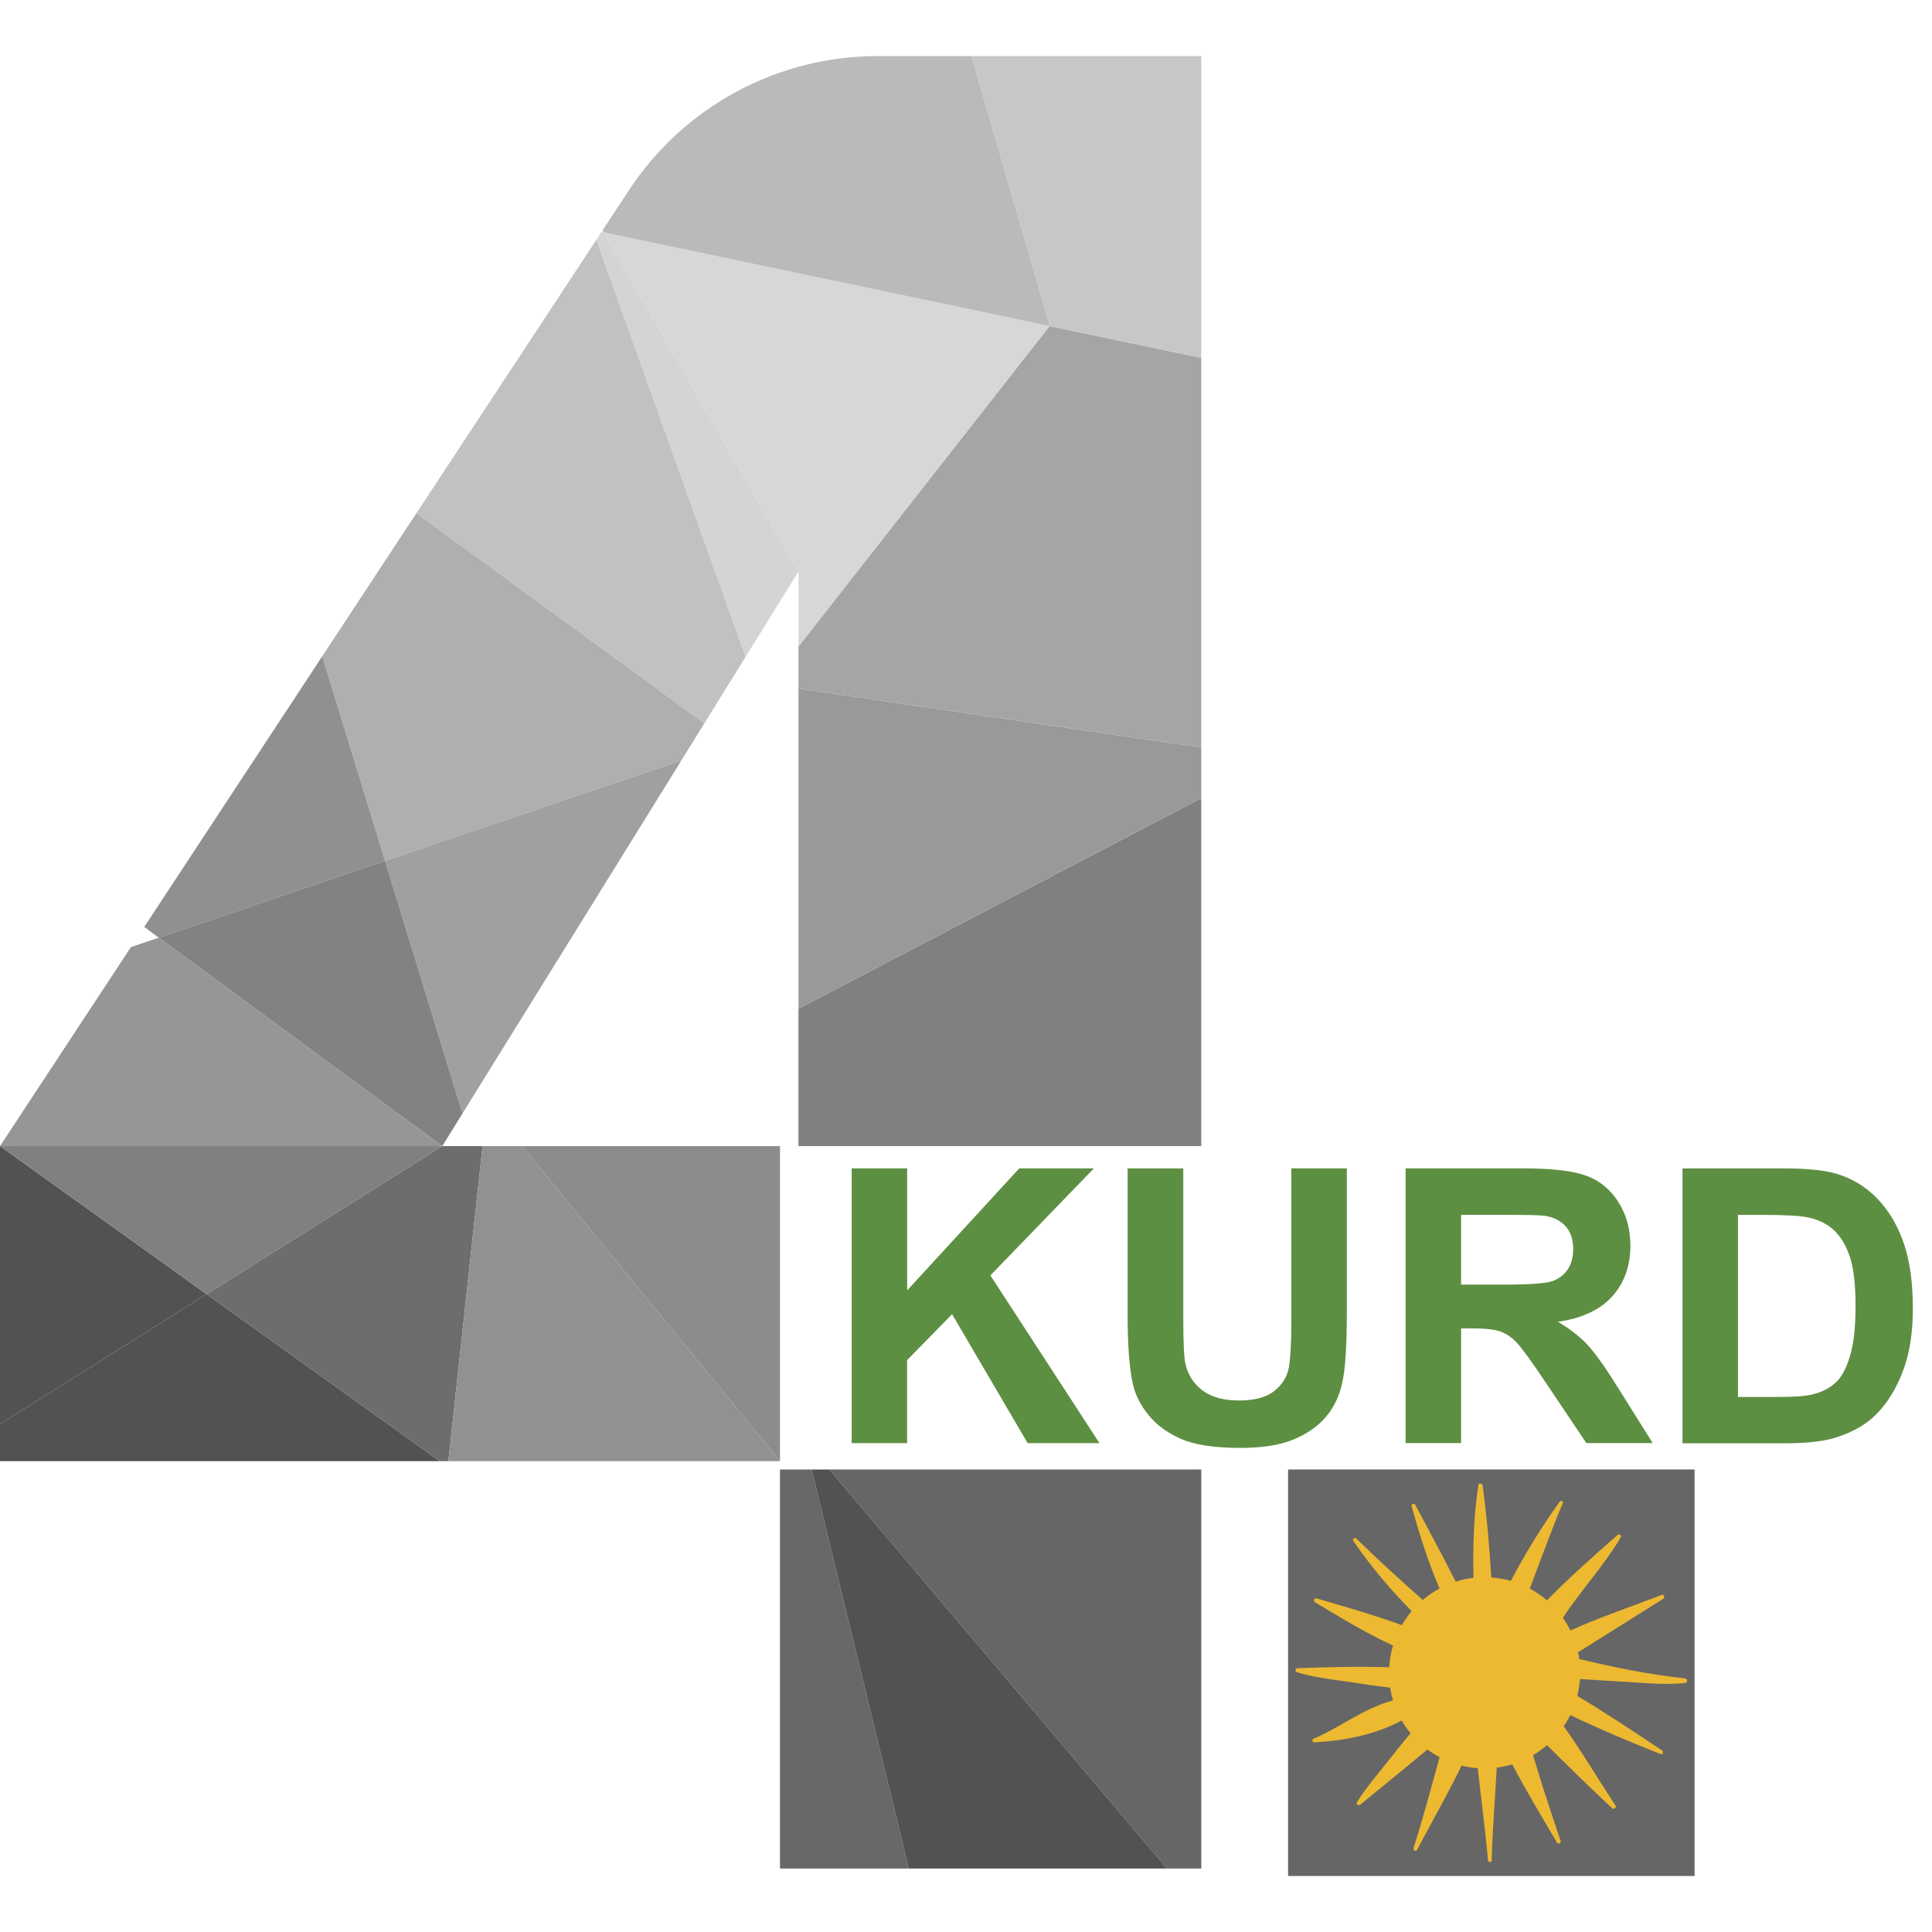
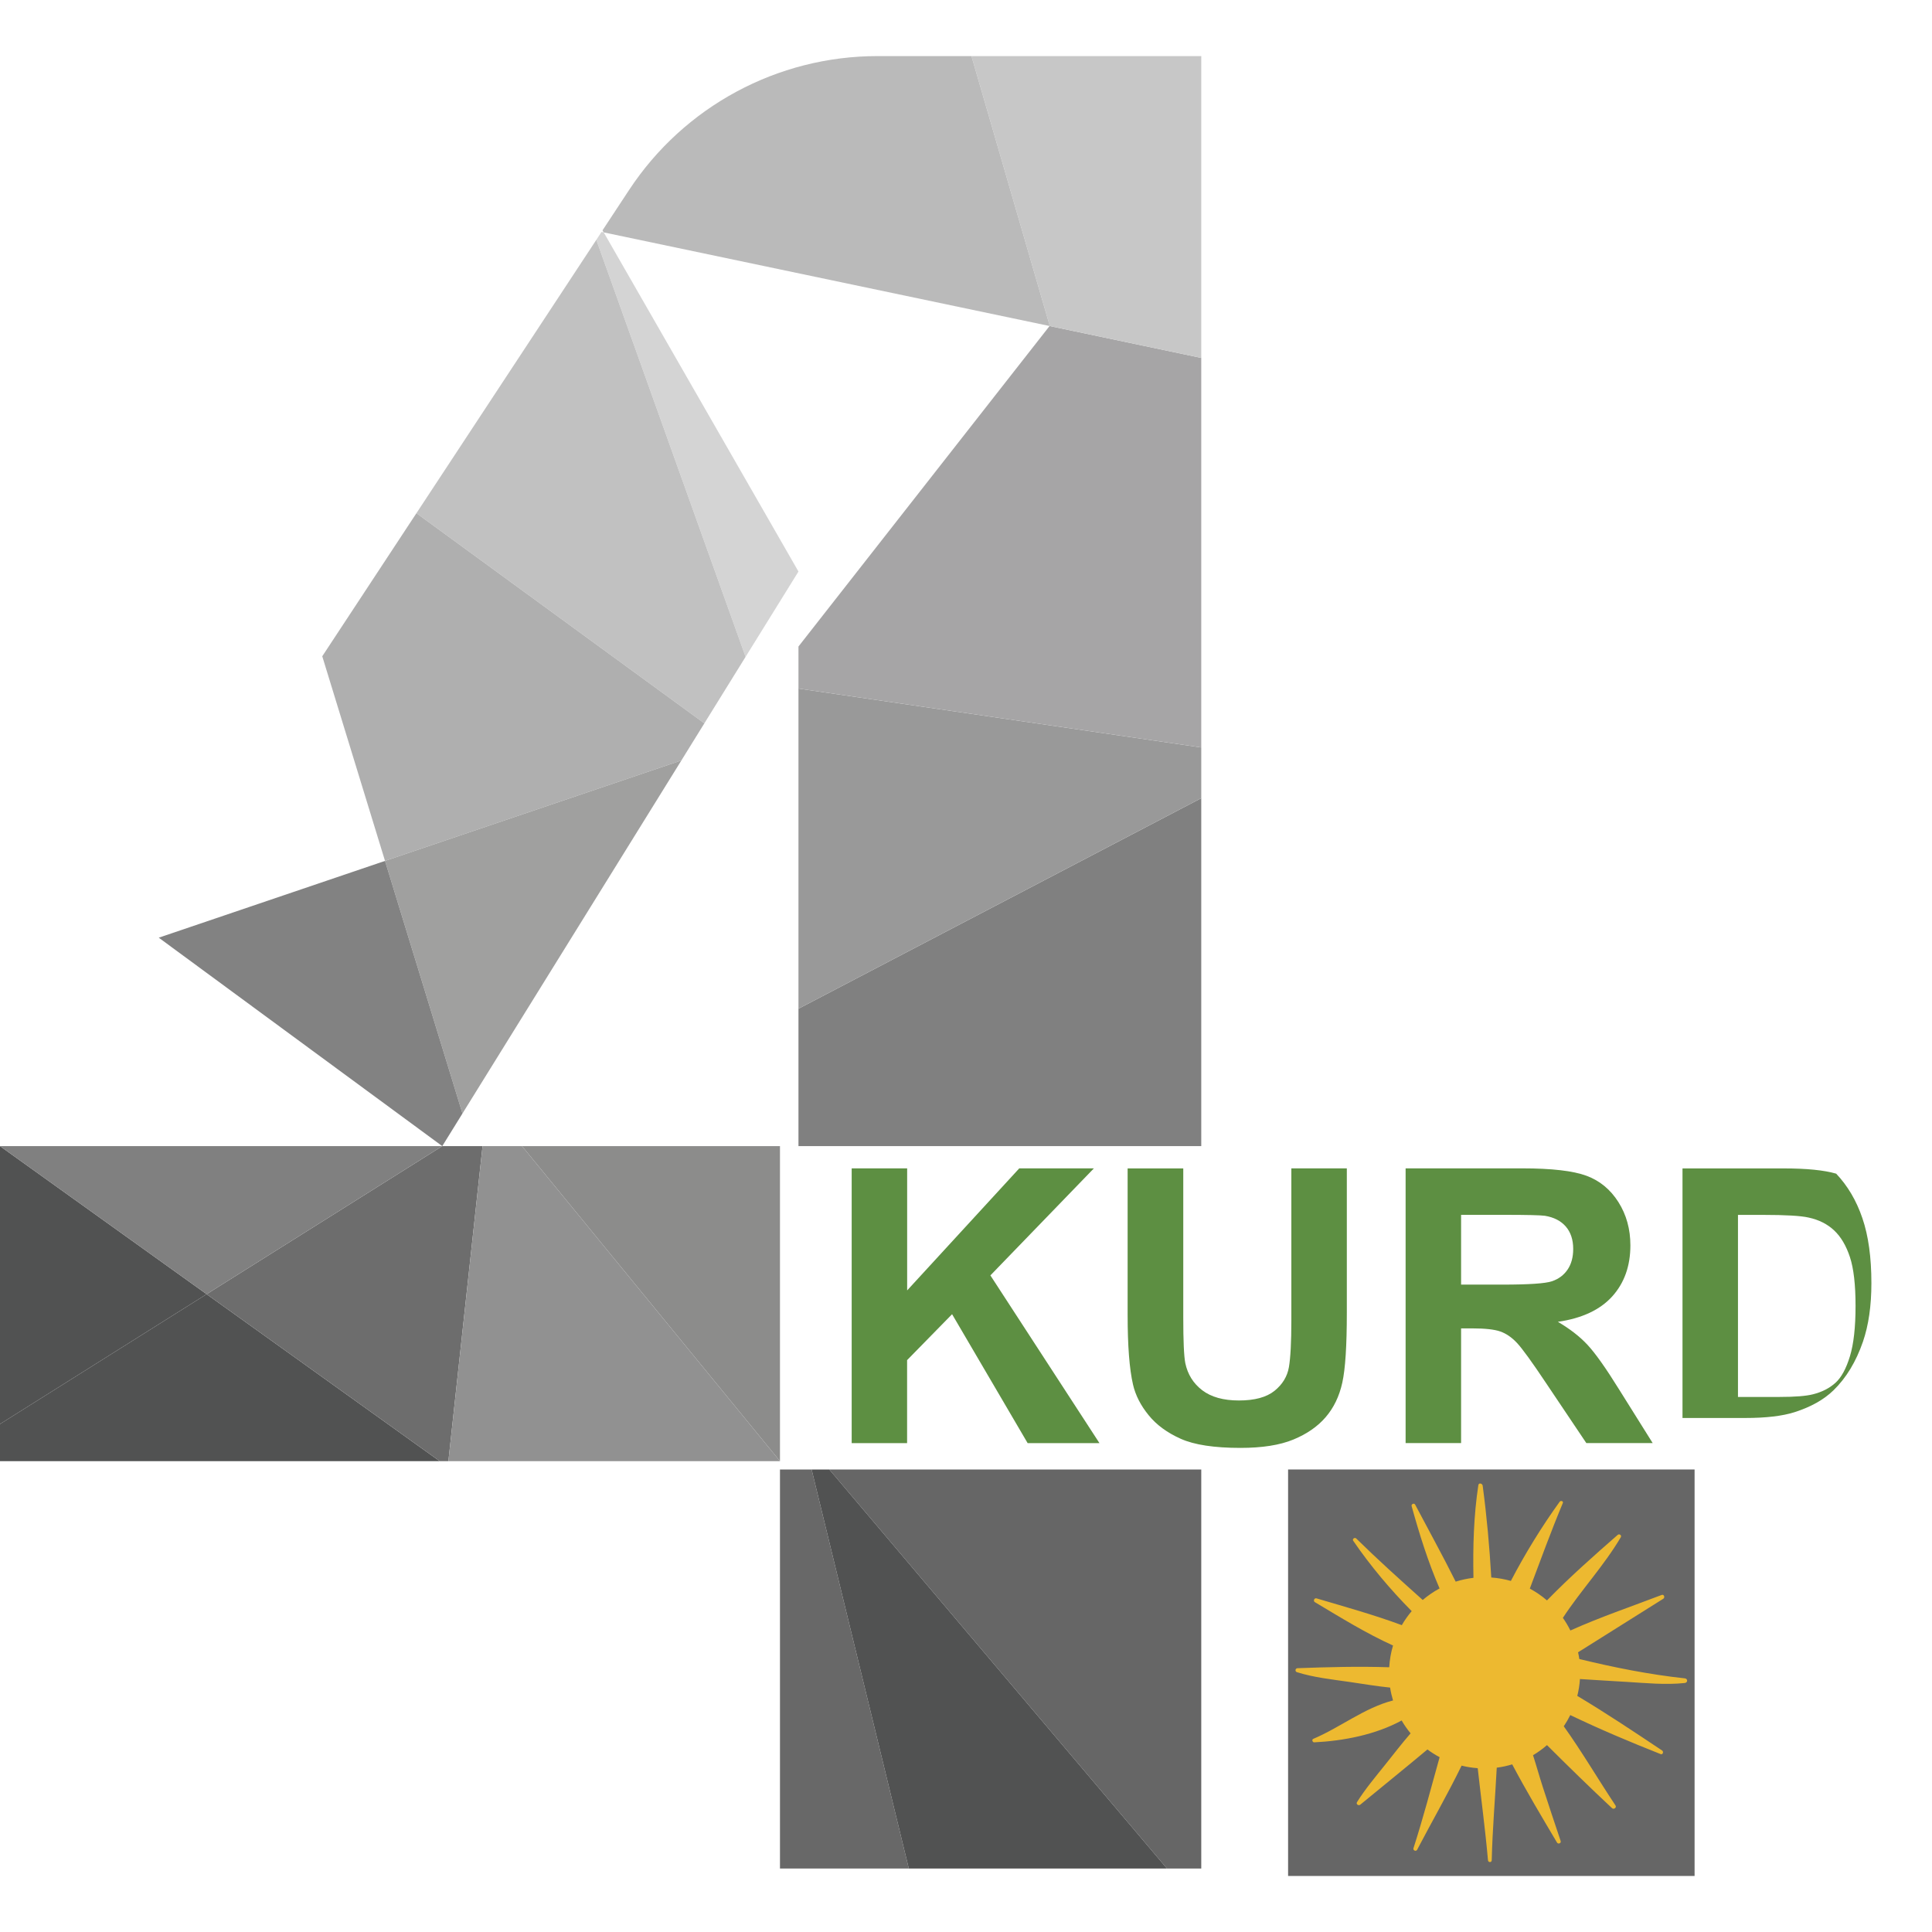
<svg xmlns="http://www.w3.org/2000/svg" version="1.1" id="Objects" x="0px" y="0px" viewBox="0 0 3500 3500" style="enable-background:new 0 0 3500 3500;" xml:space="preserve">
  <style type="text/css">
	.st0{fill:#686868;}
	.st1{fill:#666666;}
	.st2{fill:#808080;}
	.st3{fill:#999999;}
	.st4{fill:#A6A5A6;}
	.st5{fill:#D7D7D7;}
	.st6{fill:#C7C7C7;}
	.st7{fill:#D4D4D4;}
	.st8{fill:#C1C1C1;}
	.st9{fill:#AFAFAF;}
	.st10{fill:#A0A09F;}
	.st11{fill:#909090;}
	.st12{fill:#828282;}
	.st13{fill:#969696;}
	.st14{fill:#515252;}
	.st15{fill:#6D6D6D;}
	.st16{fill:#919191;}
	.st17{fill:#8C8C8B;}
	.st18{fill:#BABABA;}
	.st19{enable-background:new    ;}
	.st20{fill:#5D8F42;}
	.st21{fill:#EDB930;}
</style>
  <polygon class="st0" points="1646.4,3385 1413,3385 1413,2662.1 1470.3,2662.1 " />
  <polygon class="st1" points="2176.2,2662.1 2176.2,3385 2114.1,3385 1502.4,2662.1 " />
  <polygon class="st2" points="2176.2,1446 2176.2,2076.3 1446.5,2076.3 1446.5,1827.4 " />
  <polygon class="st3" points="2176.2,1354.1 2176.2,1446 1446.5,1827.4 1446.5,1247.4 " />
  <polygon class="st4" points="2176.2,648.4 2176.2,1354.1 1446.5,1247.4 1446.5,1171.2 1901.4,590.6 " />
-   <polygon class="st5" points="1446.5,1171.2 1446.5,1035.4 1093.7,421 1901.4,590.6 " />
  <polygon class="st6" points="2176.2,101.6 2176.2,648.4 1901.4,590.6 1901.7,590.2 1759.9,101.6 " />
  <polygon class="st7" points="1446.5,1035.4 1350.7,1189.9 1080.3,434.5 1089.7,420.1 1093.6,421 1093.7,421 " />
  <polygon class="st8" points="1350.7,1189.9 1276,1310.4 754.4,929.7 1080.3,434.5 " />
  <polygon class="st9" points="1276,1310.4 1234.4,1377.6 697.5,1559.6 583.8,1188.9 754.4,929.7 " />
  <polygon class="st10" points="1234.4,1377.6 837.8,2017.2 697.5,1559.6 " />
-   <polygon class="st11" points="697.5,1559.6 287.6,1698.7 261.3,1679.2 583.8,1188.9 " />
  <polygon class="st12" points="837.8,2017.2 801.2,2076.3 287.6,1698.7 697.5,1559.6 " />
-   <polygon class="st13" points="801.2,2076.3 0,2076.3 237.2,1715.7 287.6,1698.7 " />
  <polygon class="st14" points="374.3,2344.5 0,2579.8 0,2076.3 " />
  <polygon class="st14" points="796.5,2647 0,2647 0,2579.8 374.3,2344.5 " />
  <polygon class="st15" points="874.2,2076.3 812.3,2647 796.5,2647 374.3,2344.5 801.2,2076.3 " />
  <polygon class="st16" points="1413,2647 812.3,2647 874.2,2076.3 945.7,2076.3 " />
  <polygon class="st17" points="1413,2076.3 1413,2647 945.7,2076.3 " />
  <path class="st18" d="M1901.7,590.2l-0.3,0.4L1093.7,421h-0.1l-2.1-3.7l48-72.9c99.7-151.6,268.9-242.8,450.3-242.8h170.1  L1901.7,590.2L1901.7,590.2z" />
  <polygon class="st2" points="801.2,2076.3 374.3,2344.5 0,2076.3 " />
  <polygon class="st14" points="2114.1,3385 1646.4,3385 1470.3,2662.1 1502.4,2662.1 " />
  <g class="st19">
    <path class="st20" d="M1542.9,2614.5v-497.9h100.5v221.1l203.1-221.1h135.2l-187.5,193.9l197.6,303.9h-130.1l-136.9-233.6   l-81.5,83.2v150.4H1542.9z" />
    <path class="st20" d="M2043.1,2116.7h100.5v269.6c0,42.8,1.2,70.5,3.7,83.2c4.3,20.4,14.5,36.7,30.7,49.1   c16.2,12.3,38.3,18.5,66.4,18.5c28.5,0,50-5.8,64.5-17.5c14.5-11.7,23.2-26,26.1-43c2.9-17,4.4-45.2,4.4-84.6v-275.4h100.5v261.5   c0,59.8-2.7,102-8.2,126.7c-5.4,24.7-15.5,45.5-30.1,62.5c-14.6,17-34.1,30.5-58.6,40.6s-56.4,15.1-95.8,15.1   c-47.5,0-83.6-5.5-108.2-16.5c-24.6-11-44-25.2-58.2-42.8c-14.3-17.5-23.7-35.9-28.2-55.2c-6.6-28.5-9.8-70.6-9.8-126.3V2116.7z" />
    <path class="st20" d="M2546.4,2614.5v-497.9H2758c53.2,0,91.9,4.5,116,13.4c24.1,8.9,43.4,24.8,57.9,47.7   c14.5,22.9,21.7,49,21.7,78.4c0,37.4-11,68.2-32.9,92.5c-22,24.3-54.8,39.7-98.5,46c21.7,12.7,39.7,26.6,53.8,41.8   c14.1,15.2,33.2,42.1,57.2,80.8l60.8,97.1h-120.2l-72.7-108.3c-25.8-38.7-43.5-63.1-53-73.2c-9.5-10.1-19.6-17-30.2-20.7   c-10.6-3.7-27.5-5.6-50.6-5.6h-20.4v207.8H2546.4z M2646.9,2327.2h74.4c48.2,0,78.3-2,90.3-6.1c12-4.1,21.4-11.1,28.2-21.1   c6.8-10,10.2-22.4,10.2-37.4c0-16.8-4.5-30.3-13.4-40.6c-8.9-10.3-21.6-16.8-37.9-19.5c-8.2-1.1-32.6-1.7-73.4-1.7h-78.4V2327.2z" />
-     <path class="st20" d="M3048,2116.7h183.7c41.4,0,73,3.2,94.7,9.5c29.2,8.6,54.2,23.9,75.1,45.8c20.8,22,36.7,48.8,47.5,80.7   c10.9,31.8,16.3,71,16.3,117.7c0,41-5.1,76.3-15.3,106c-12.5,36.2-30.2,65.5-53.3,88c-17.4,17-41,30.2-70.6,39.7   c-22.2,7-51.8,10.5-89,10.5H3048V2116.7z M3148.5,2200.9v329.8h75.1c28.1,0,48.3-1.6,60.8-4.8c16.3-4.1,29.8-11,40.6-20.7   c10.8-9.7,19.5-25.8,26.3-48.1c6.8-22.3,10.2-52.7,10.2-91.2c0-38.5-3.4-68-10.2-88.6c-6.8-20.6-16.3-36.7-28.5-48.2   c-12.2-11.5-27.7-19.4-46.5-23.4c-14-3.2-41.5-4.8-82.5-4.8H3148.5z" />
+     <path class="st20" d="M3048,2116.7h183.7c41.4,0,73,3.2,94.7,9.5c20.8,22,36.7,48.8,47.5,80.7   c10.9,31.8,16.3,71,16.3,117.7c0,41-5.1,76.3-15.3,106c-12.5,36.2-30.2,65.5-53.3,88c-17.4,17-41,30.2-70.6,39.7   c-22.2,7-51.8,10.5-89,10.5H3048V2116.7z M3148.5,2200.9v329.8h75.1c28.1,0,48.3-1.6,60.8-4.8c16.3-4.1,29.8-11,40.6-20.7   c10.8-9.7,19.5-25.8,26.3-48.1c6.8-22.3,10.2-52.7,10.2-91.2c0-38.5-3.4-68-10.2-88.6c-6.8-20.6-16.3-36.7-28.5-48.2   c-12.2-11.5-27.7-19.4-46.5-23.4c-14-3.2-41.5-4.8-82.5-4.8H3148.5z" />
  </g>
  <rect x="2333.5" y="2662.1" class="st1" width="736.4" height="736.4" />
  <path class="st21" d="M3052.3,3040.5c-64.8-7-128-19.7-191.2-35c-0.6-4.1-1.4-8.2-2.3-12.2c51.4-32.4,103-64.6,154.4-97  c3.5-2.2,1.3-8.6-2.9-6.9c-54.9,21-111.6,40.2-165.4,64.4c-4-8-8.5-15.7-13.6-22.9c32.9-50.2,74.3-94.2,104.9-146  c2.1-3.6-2.6-6.9-5.6-4.3c-43.6,38.1-87.6,77.1-128.1,118.7c-9.5-8.2-19.9-15.4-31.1-21.4c19.5-51.8,38.4-103.8,59.8-155  c1.5-3.5-3.8-5.1-5.7-2.4c-32.6,45.3-62.5,93.8-88.4,143.5c-11.4-3.2-23.3-5.4-35.5-6.2c-3.2-55.6-8.2-111.1-15.6-166.4  c-0.5-3.9-7-5.9-7.8-1.1c-8.5,55.6-10,111.9-8.9,168.1c-11.1,1.3-21.8,3.6-32.2,6.9c-23.4-47-48.9-93-73.4-139.5  c-1.9-3.5-7.4-1.1-6.4,2.7c14,50.5,29.7,100.9,50.6,149.1c-10.9,5.9-21.1,12.9-30.5,20.9c-40.8-36.5-81.4-73-120.5-111.4  c-2.7-2.7-7.7,0.9-5.4,4.2c31.1,45.4,67.1,88.2,105.9,127.4c-6.7,7.9-12.7,16.4-17.9,25.4c-50.5-18.7-103.1-33.3-154.5-48.5  c-4.1-1.2-6.6,4.7-2.9,6.9c45.9,27.4,92.6,56.4,141.5,78.5c-3.8,12.6-6.1,25.8-6.9,39.4c-55.4-1.8-110.9-0.4-166.2,1.7  c-4.1,0.1-5,5.9-1,7.2c30.9,9.7,63.5,13.1,95.4,17.7c24.3,3.5,48.9,7.8,73.4,10.2c1.2,7.9,3,15.7,5.3,23.3  c-51.9,13.4-95.6,48.9-144.5,69.6c-3.1,1.3-1.5,6.4,1.7,6.3c52.8-2.6,110.9-13.7,158.4-39.6c4.7,8.2,10.2,16,16.2,23.3  c-16.1,18.6-31.2,38.3-46.5,57.4c-17.5,21.9-35.6,43.3-50.5,67.1c-2.5,3.9,2.8,7.3,6,4.6c40.4-33.3,81.3-66.2,121.5-99.9  c7,5.2,14.4,9.9,22.1,14c-15.3,55.2-29.9,110.4-47.4,165c-1.2,3.9,4.7,6.4,6.6,2.8c26.6-50.8,55.4-100.9,80.6-152.5  c9.5,2.4,19.2,3.9,29.2,4.6c6.2,55.6,13.7,111,18.6,166.8c0.4,4.3,6.7,4.5,6.8,0c1.3-56,6.2-111.8,9.1-167.7c9.6-1.2,19-3.3,28-6  c25.4,48.1,53.5,94.9,81.2,141.7c2,3.4,8,1.2,6.6-2.8c-11.1-32.9-22-65.8-32.7-98.8c-6-18.6-11.3-37.8-17.4-56.7  c9-5.3,17.5-11.5,25.3-18.3c38.7,38.6,77.8,76.8,117.8,114.2c3.2,3,8.9-0.9,6.3-4.9c-31.4-47.2-60.6-97.1-93.7-143.4  c4.4-6.5,8.3-13.3,11.8-20.3c53.5,25.7,108.6,48.9,163.7,70.7c3.9,1.6,5.9-4.4,2.7-6.5c-50.7-33.8-101.3-67.7-153.7-98.9  c2.5-9.9,4.1-20.1,4.8-30.6c28.3,1.9,56.7,3.5,85.1,5.2c34.7,2.1,70,5.7,104.7,2C3057.8,3048.4,3057.8,3041.1,3052.3,3040.5  L3052.3,3040.5z" />
</svg>